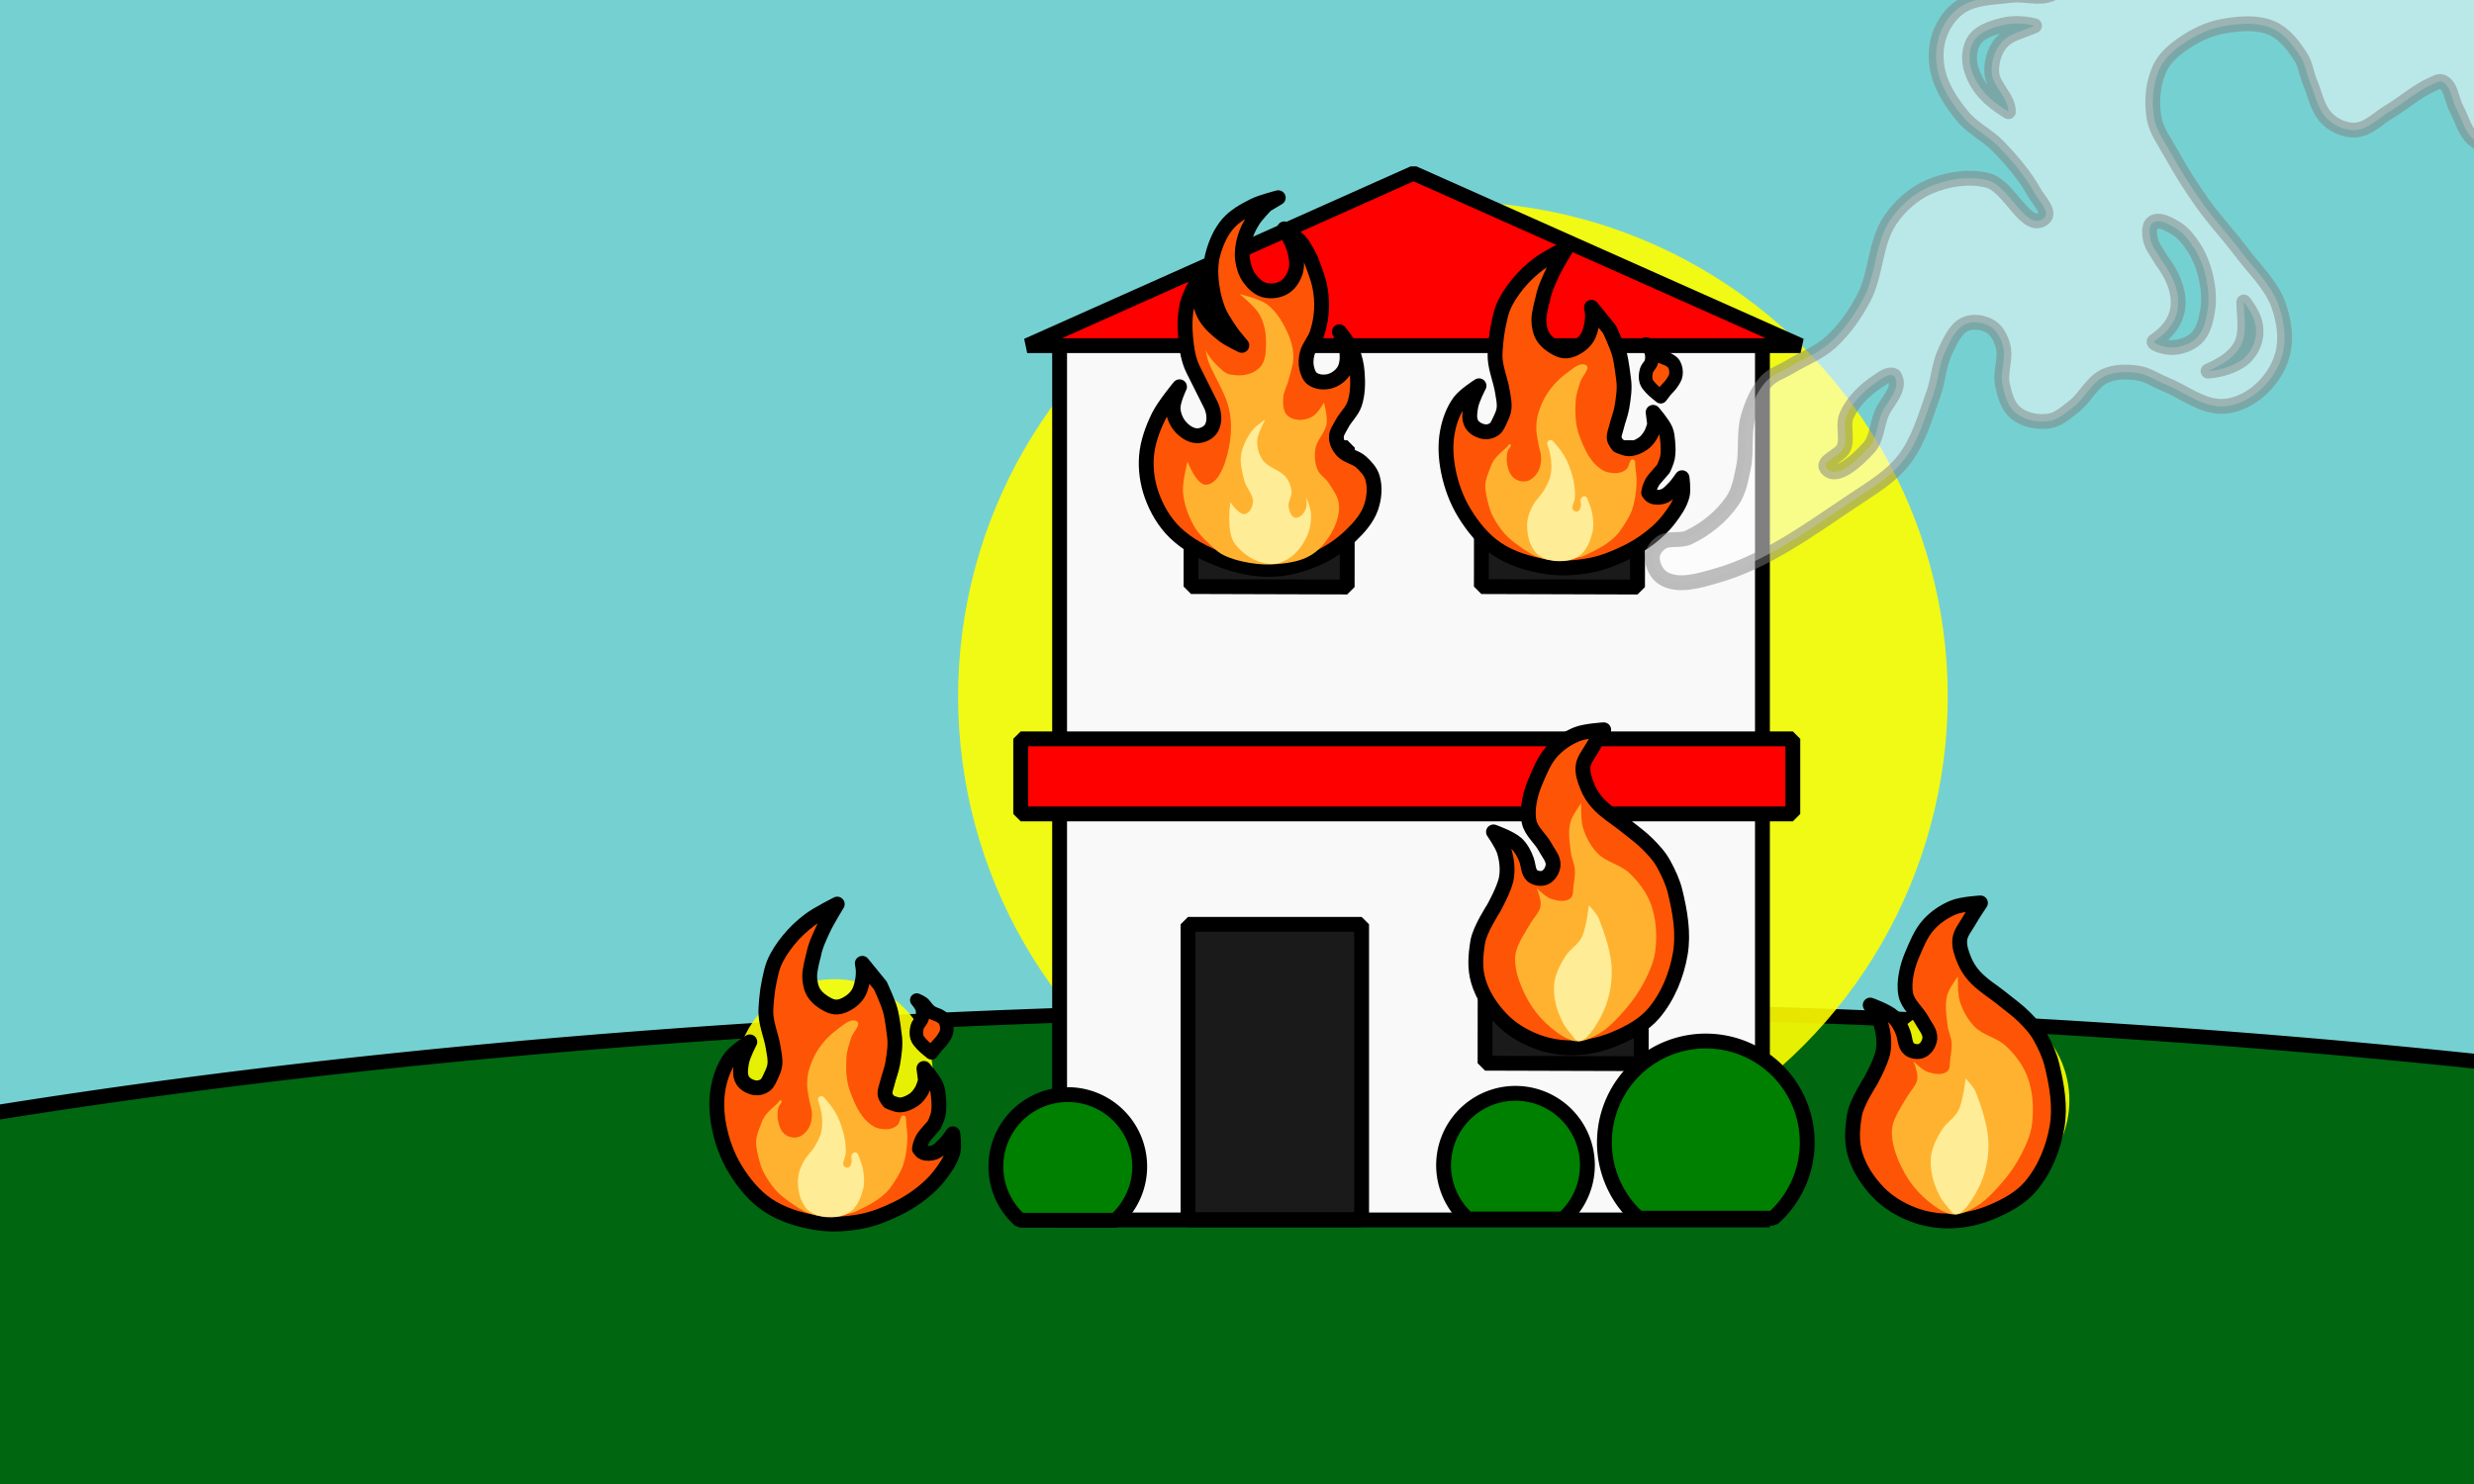
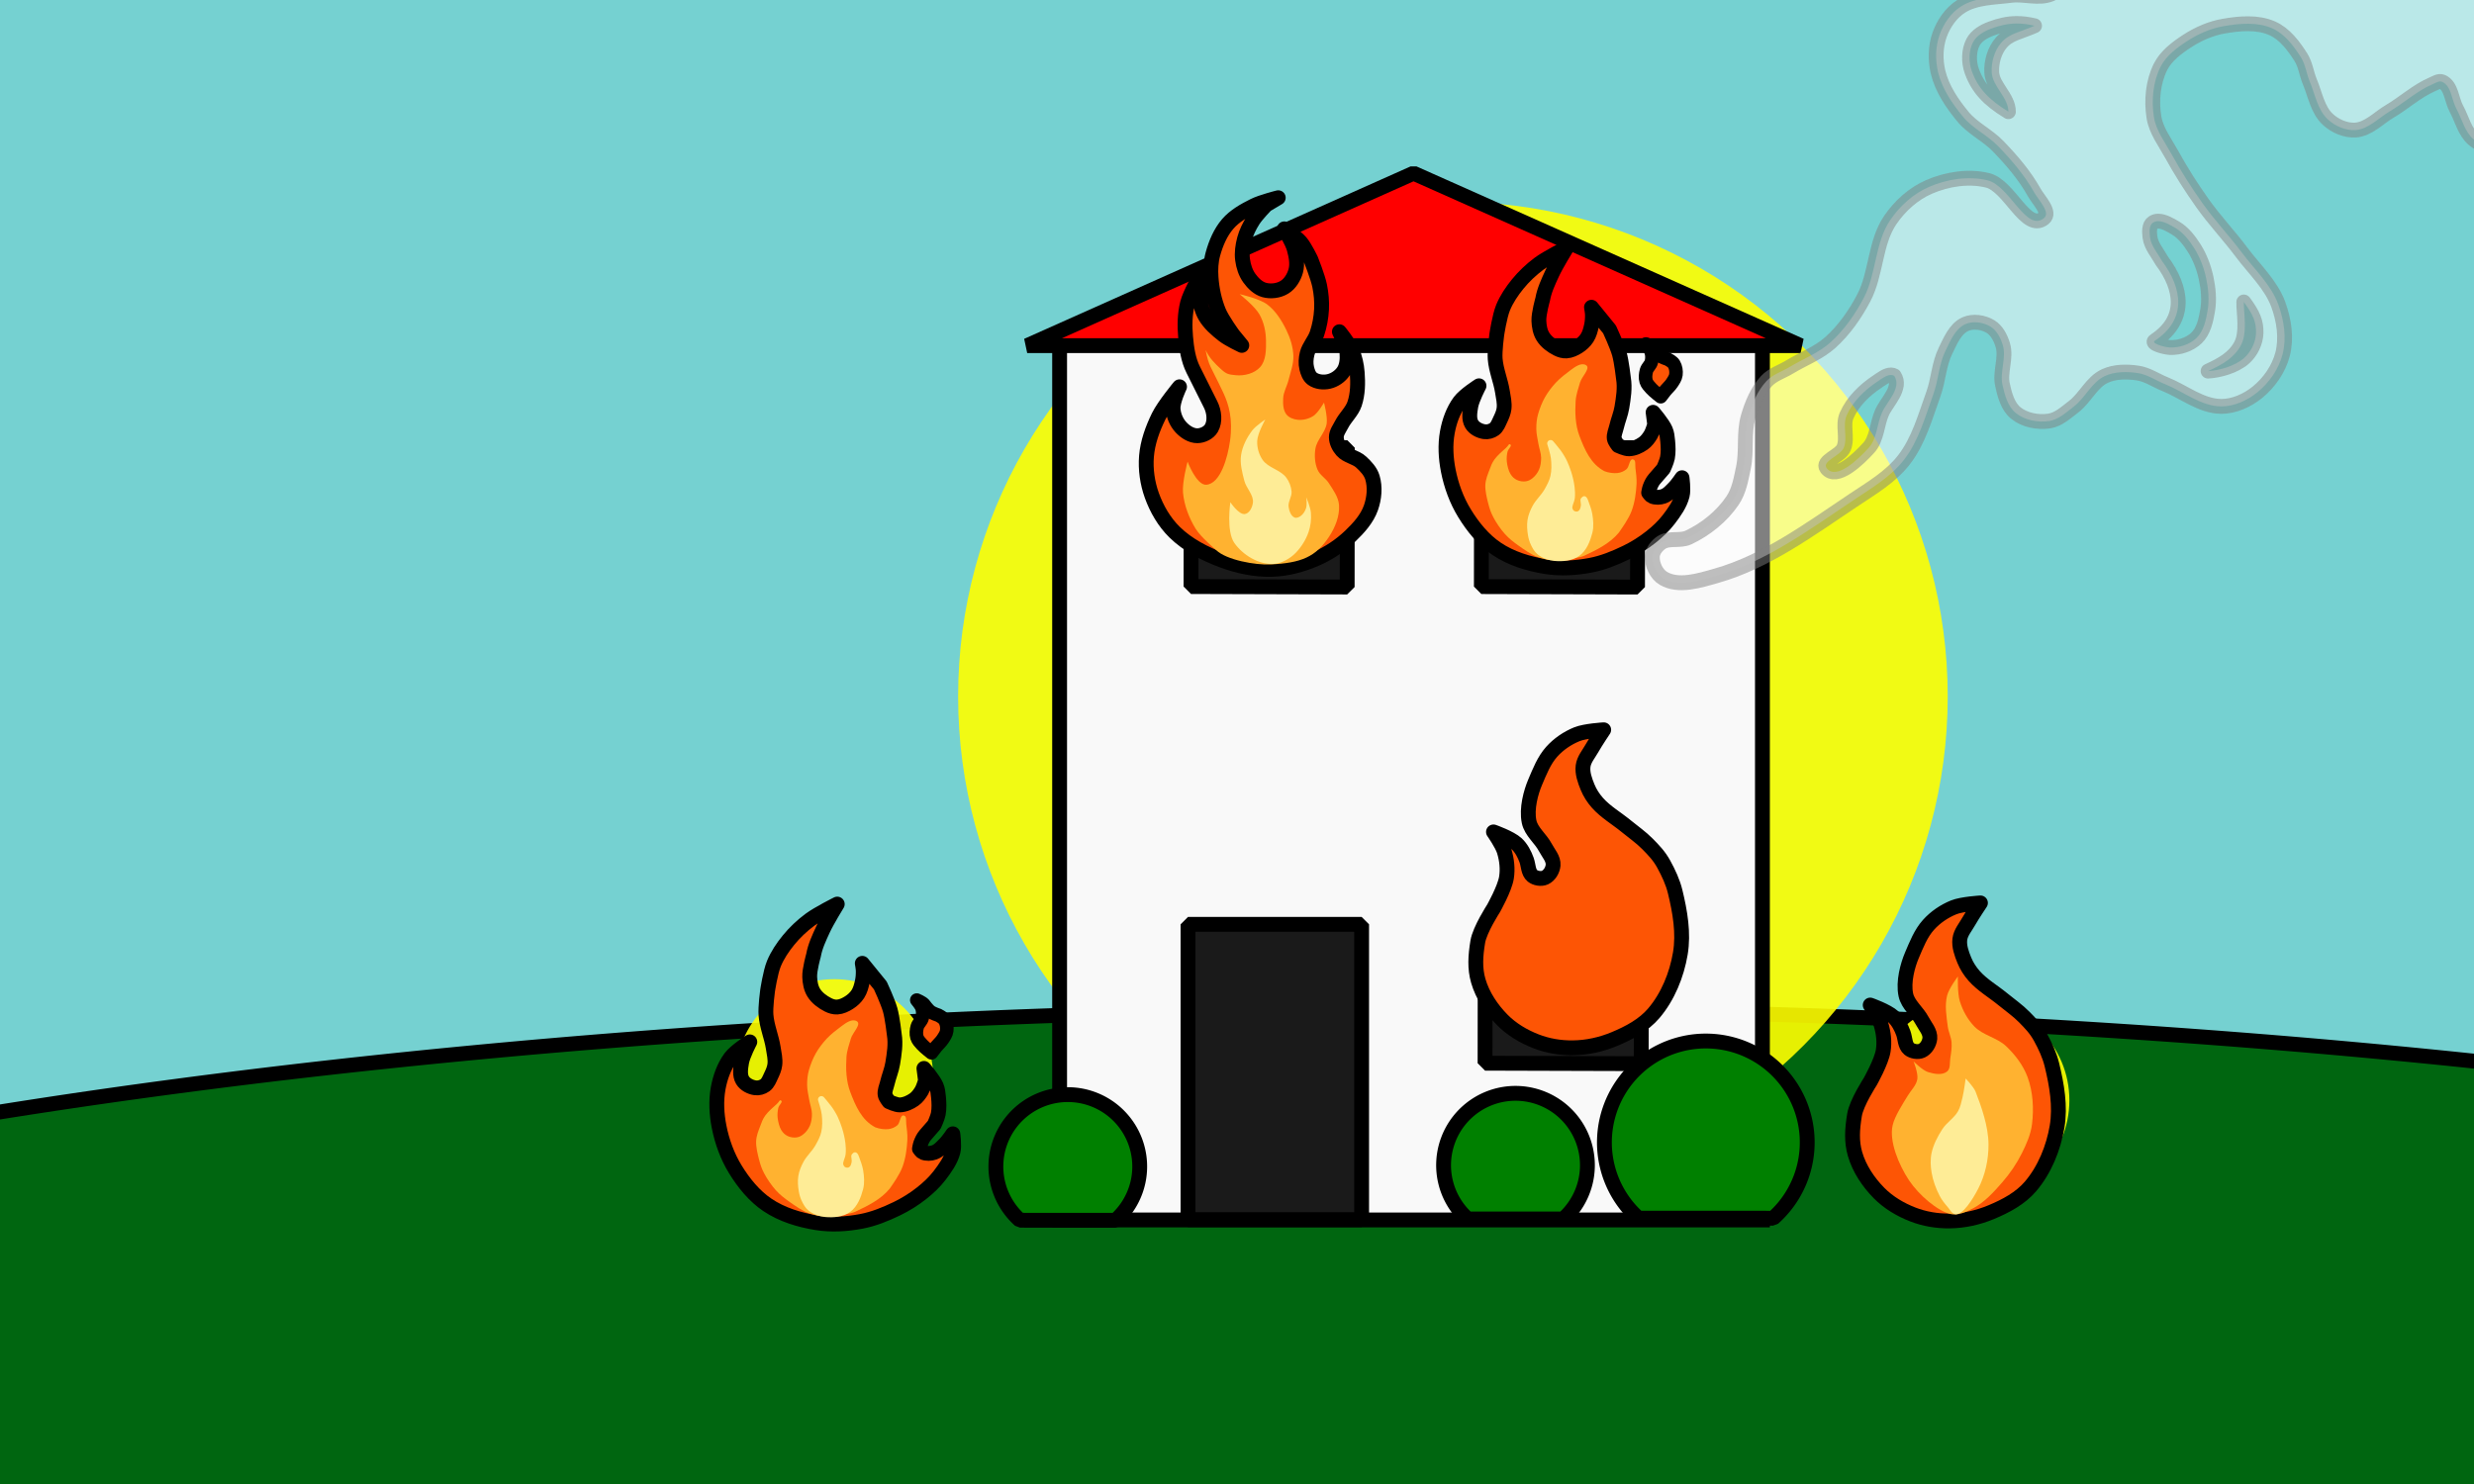
<svg xmlns="http://www.w3.org/2000/svg" xmlns:ns1="http://www.inkscape.org/namespaces/inkscape" xmlns:ns2="http://sodipodi.sourceforge.net/DTD/sodipodi-0.dtd" width="500mm" height="300mm" viewBox="0 0 1889.764 1133.858" version="1.1" id="svg1" ns1:version="1.3 (0e150ed6c4, 2023-07-21)" ns2:docname="thumb-housefire.svg">
  <ns2:namedview id="namedview1" pagecolor="#ffffff" bordercolor="#000000" borderopacity="0.25" ns1:showpageshadow="2" ns1:pageopacity="0.0" ns1:pagecheckerboard="0" ns1:deskcolor="#d1d1d1" ns1:document-units="px" ns1:zoom="0.20859375" ns1:cx="874.90637" ns1:cy="438.65169" ns1:window-width="1366" ns1:window-height="745" ns1:window-x="-8" ns1:window-y="-8" ns1:window-maximized="1" ns1:current-layer="layer1" />
  <defs id="defs1">
    <ns1:path-effect effect="fillet_chamfer" id="path-effect9" is_visible="true" lpeversion="1" nodesatellites_param="F,0,0,1,0,0,0,1 @ F,0,0,1,0,3.322,0,1 @ F,0,0,1,0,0,0,1 @ F,0,0,1,0,0,0,1 @ F,0,0,1,0,0,0,1 @ F,0,0,1,0,0,0,1 @ F,0,0,1,0,0,0,1 @ F,0,0,1,0,0,0,1 @ F,0,0,1,0,2.405,0,1 @ F,0,0,1,0,3.184,0,1 @ F,0,0,1,0,0,0,1 @ F,0,0,1,0,0,0,1 @ F,0,0,1,0,0,0,1 @ F,0,0,1,0,0,0,1 @ F,0,0,1,0,0,0,1 @ F,0,0,1,0,0,0,1 @ F,0,0,1,0,0,0,1 @ F,0,0,1,0,0,0,1 @ F,0,0,1,0,0,0,1 @ F,0,0,1,0,0,0,1 @ F,0,0,1,0,0,0,1 @ F,0,0,1,0,0,0,1" radius="0" unit="px" method="auto" mode="F" chamfer_steps="1" flexible="false" use_knot_distance="true" apply_no_radius="true" apply_with_radius="true" only_selected="false" hide_knots="false" />
    <ns1:path-effect effect="fillet_chamfer" id="path-effect17-8" is_visible="true" lpeversion="1" nodesatellites_param="F,0,0,1,0,0,0,1 @ F,0,0,1,0,3.322,0,1 @ F,0,0,1,0,0,0,1 @ F,0,0,1,0,0,0,1 @ F,0,0,1,0,0,0,1 @ F,0,0,1,0,0,0,1 @ F,0,0,1,0,0,0,1 @ F,0,0,1,0,0,0,1 @ F,0,0,1,0,2.405,0,1 @ F,0,0,1,0,3.184,0,1 @ F,0,0,1,0,0,0,1 @ F,0,0,1,0,0,0,1 @ F,0,0,1,0,0,0,1 @ F,0,0,1,0,0,0,1 @ F,0,0,1,0,0,0,1 @ F,0,0,1,0,0,0,1 @ F,0,0,1,0,0,0,1 @ F,0,0,1,0,0,0,1 @ F,0,0,1,0,0,0,1 @ F,0,0,1,0,0,0,1 @ F,0,0,1,0,0,0,1 @ F,0,0,1,0,0,0,1" radius="0" unit="px" method="auto" mode="F" chamfer_steps="1" flexible="false" use_knot_distance="true" apply_no_radius="true" apply_with_radius="true" only_selected="false" hide_knots="false" />
    <filter ns1:collect="always" style="color-interpolation-filters:sRGB" id="filter10" x="-0.728" y="-0.728" width="2.455" height="2.455">
      <feGaussianBlur ns1:collect="always" stdDeviation="226.772" id="feGaussianBlur10" />
    </filter>
    <filter ns1:collect="always" style="color-interpolation-filters:sRGB" id="filter11" x="-1.238" y="-1.238" width="3.475" height="3.475">
      <feGaussianBlur ns1:collect="always" stdDeviation="75.591" id="feGaussianBlur11" />
    </filter>
  </defs>
  <g ns1:label="Layer 1" ns1:groupmode="layer" id="layer1">
    <rect style="fill:#66cccc;fill-opacity:0.9;stroke:#000000;stroke-width:11.339;stroke-dasharray:none;stroke-opacity:1" id="rect1" width="2023.071" height="1241.648" x="-67.116" y="-52.734" />
    <path style="fill:#006610;fill-opacity:1;stroke:#000000;stroke-width:11.339;stroke-dasharray:none;stroke-opacity:1" id="path1" ns2:type="arc" ns2:cx="1093.2347" ns2:cy="1210.3912" ns2:rx="1914.7899" ns2:ry="439.45203" ns2:start="3.1415927" ns2:end="0" ns2:arc-type="slice" d="m -821.555,1210.391 a 1914.79,439.452 0 0 1 1914.79,-439.452 1914.79,439.452 0 0 1 1914.79,439.452 h -1914.79 z" />
    <circle style="fill:#ffff00;fill-opacity:0.9;stroke:#000000;stroke-width:11.339;stroke-dasharray:none;stroke-opacity:0;filter:url(#filter10)" id="path10" cx="1109.813" cy="532.135" r="377.953" />
    <circle style="mix-blend-mode:normal;fill:#ffff00;fill-opacity:0.9;stroke:#000000;stroke-width:11.339;stroke-dasharray:none;stroke-opacity:0;filter:url(#filter11)" id="circle11" cx="1505.105" cy="840.689" r="75.591" />
    <circle style="mix-blend-mode:normal;fill:#ffff00;fill-opacity:0.9;stroke:#000000;stroke-width:11.339;stroke-dasharray:none;stroke-opacity:0;filter:url(#filter11)" id="path11" cx="637.297" cy="823.74" r="75.591" />
    <g id="g88" ns1:label="house" transform="matrix(1.369,0,0,1.369,674.757,-713.422)" style="stroke-width:8.281;stroke-dasharray:none">
      <rect style="display:inline;fill:#f9f9f9;fill-opacity:1;stroke:#000000;stroke-width:8.281;stroke-dasharray:none;stroke-opacity:1" id="rect82" width="392.15" height="488.544" x="98.341" y="713.453" />
      <path style="fill:#ff0000;fill-opacity:1;stroke:#000000;stroke-width:8.281;stroke-linecap:round;stroke-linejoin:bevel;stroke-dasharray:none;stroke-opacity:1;paint-order:fill markers stroke" d="M 80.249,714.017 H 511.785 L 295.811,617.792 Z" id="path83" ns2:nodetypes="cccc" />
-       <rect style="fill:#ff0000;fill-opacity:1;stroke:#000000;stroke-width:8.281;stroke-linecap:round;stroke-linejoin:bevel;stroke-dasharray:none;stroke-opacity:1;paint-order:fill markers stroke" id="rect83" width="430.825" height="41.926" x="76.623" y="933.479" />
      <rect style="fill:#1a1a1a;fill-opacity:1;stroke:#000000;stroke-width:8.281;stroke-linecap:round;stroke-linejoin:bevel;stroke-dasharray:none;stroke-opacity:1;paint-order:fill markers stroke" id="rect84" width="96.863" height="164.812" x="169.986" y="1037.005" />
      <path style="fill:#008000;fill-opacity:1;stroke:#000000;stroke-width:8.281;stroke-linecap:round;stroke-linejoin:bevel;stroke-dasharray:none;stroke-opacity:1;paint-order:fill markers stroke" id="path85" ns2:type="arc" ns2:cx="956.06396" ns2:cy="-685.94238" ns2:rx="40.124454" ns2:ry="40.124454" ns2:start="0.19198186" ns2:end="5.0223708" ns2:open="true" ns2:arc-type="chord" d="m 995.451,-678.286 a 40.124,40.124 0 0 1 -32.551,31.882 40.124,40.124 0 0 1 -41.366,-19.101 40.124,40.124 0 0 1 3.159,-45.454 40.124,40.124 0 0 1 43.611,-13.195 z" transform="rotate(120.641)" />
      <path style="fill:#008000;fill-opacity:1;stroke:#000000;stroke-width:8.281;stroke-linecap:round;stroke-linejoin:bevel;stroke-dasharray:none;stroke-opacity:1;paint-order:fill markers stroke" id="path86" ns2:type="arc" ns2:cx="828.13074" ns2:cy="-900.50018" ns2:rx="40.124454" ns2:ry="40.124454" ns2:start="0.19198186" ns2:end="5.0223708" ns2:open="true" ns2:arc-type="chord" d="m 867.518,-892.844 a 40.124,40.124 0 0 1 -32.551,31.882 40.124,40.124 0 0 1 -41.366,-19.101 40.124,40.124 0 0 1 3.159,-45.454 40.124,40.124 0 0 1 43.611,-13.195 z" transform="rotate(120.641)" />
      <rect style="fill:#1a1a1a;fill-opacity:1;stroke:#000000;stroke-width:8.281;stroke-linecap:round;stroke-linejoin:bevel;stroke-dasharray:none;stroke-opacity:1;paint-order:fill markers stroke" id="rect86" width="77.77" height="87.136" x="1035.734" y="-423.969" transform="matrix(-0.001,1,-1,-0.003,0,0)" />
      <path style="fill:#008000;fill-opacity:1;stroke:#000000;stroke-width:8.281;stroke-linecap:round;stroke-linejoin:bevel;stroke-dasharray:none;stroke-opacity:1;paint-order:fill markers stroke" id="path87" ns2:type="arc" ns2:cx="763.04608" ns2:cy="-985.36951" ns2:rx="56.578278" ns2:ry="56.578278" ns2:start="0.19198186" ns2:end="5.0223708" ns2:open="true" ns2:arc-type="chord" d="m 818.585,-974.574 a 56.578,56.578 0 0 1 -45.899,44.956 56.578,56.578 0 0 1 -58.329,-26.933 56.578,56.578 0 0 1 4.454,-64.093 56.578,56.578 0 0 1 61.494,-18.607 z" transform="rotate(120.641)" />
      <rect style="fill:#1a1a1a;fill-opacity:1;stroke:#000000;stroke-width:8.281;stroke-linecap:round;stroke-linejoin:bevel;stroke-dasharray:none;stroke-opacity:1;paint-order:fill markers stroke" id="rect87" width="77.77" height="87.136" x="769.739" y="-421.64" transform="matrix(-0.001,1,-1,-0.003,0,0)" />
      <rect style="fill:#1a1a1a;fill-opacity:1;stroke:#000000;stroke-width:8.281;stroke-linecap:round;stroke-linejoin:bevel;stroke-dasharray:none;stroke-opacity:1;paint-order:fill markers stroke" id="rect88" width="77.77" height="87.136" x="770.199" y="-259.64" transform="matrix(-0.001,1,-1,-0.003,0,0)" />
    </g>
    <g id="g65" ns1:label="fire4" transform="matrix(1.369,0,0,1.369,-881.066,56.516)">
      <path style="display:inline;fill:#fd5505;fill-opacity:1;stroke:#000000;stroke-width:8.281;stroke-linecap:round;stroke-linejoin:round;stroke-dasharray:none;stroke-opacity:1" d="m 1301.712,174.579 c 0,0 -8.691,10.471 -11.653,16.526 -3.407,6.963 -6.157,14.519 -6.78,22.246 -0.589,7.317 0.487,14.913 2.966,21.822 2.721,7.582 6.961,14.911 12.712,20.551 7.324,7.183 16.875,12.085 26.483,15.678 8.81,3.294 18.352,5.337 27.755,5.085 8.493,-0.228 17.001,-2.534 24.788,-5.932 7.001,-3.055 13.553,-7.426 19.068,-12.712 4.671,-4.477 9.282,-9.579 11.441,-15.678 1.887,-5.333 2.47,-11.53 0.847,-16.949 -1.029,-3.437 -3.706,-6.268 -6.356,-8.687 -3.042,-2.776 -7.885,-3.254 -10.593,-6.356 -1.768,-2.026 -3.159,-4.726 -3.178,-7.415 -0.018,-2.597 1.776,-4.896 2.966,-7.203 2.066,-4.005 5.771,-7.168 7.204,-11.441 1.848,-5.511 1.912,-11.577 1.483,-17.373 -0.316,-4.271 -1.248,-8.578 -2.966,-12.5 -1.674,-3.822 -6.992,-10.381 -6.992,-10.381 0,0 3.907,7.678 4.237,11.865 0.272,3.438 -0.03,7.276 -1.907,10.17 -1.823,2.811 -4.995,4.983 -8.263,5.72 -3.001,0.678 -6.606,0.305 -9.11,-1.483 -1.825,-1.304 -2.661,-3.749 -3.178,-5.932 -0.619,-2.612 -0.429,-5.444 0.212,-8.051 0.996,-4.048 4.194,-7.272 5.508,-11.229 1.45,-4.364 2.301,-8.967 2.542,-13.56 0.23,-4.387 -0.182,-8.831 -1.059,-13.136 -1.026,-5.033 -4.873,-14.619 -4.873,-14.619 0,0 -3.267,-6.887 -5.72,-9.746 -2.55,-2.971 -9.11,-7.415 -9.11,-7.415 0,0 4.427,7.203 5.509,11.229 1.065,3.965 1.943,8.331 0.847,12.288 -0.988,3.568 -3.192,7.186 -6.356,9.11 -3.226,1.962 -7.59,2.491 -11.229,1.483 -3.391,-0.939 -6.202,-3.716 -8.263,-6.568 -2.159,-2.988 -3.336,-6.726 -3.814,-10.381 -0.496,-3.798 0.068,-7.741 1.059,-11.441 1.006,-3.754 2.783,-7.316 4.873,-10.593 1.994,-3.126 7.204,-8.475 7.204,-8.475 l 6.78,-4.025 c 0,0 -9.302,2.327 -13.559,4.449 -5.313,2.648 -10.746,5.671 -14.619,10.17 -4.059,4.715 -6.606,10.74 -8.263,16.738 -1.17,4.234 -1.368,8.754 -1.059,13.136 0.452,6.426 1.815,12.887 4.237,18.856 1.931,4.759 8.051,13.136 8.051,13.136 l 4.873,5.932 c 0,0 -7.094,-3.339 -10.17,-5.72 -3.949,-3.058 -7.897,-6.472 -10.382,-10.805 -1.935,-3.375 -2.752,-7.362 -3.178,-11.229 -0.41,-3.726 0.636,-11.229 0.636,-11.229 0,0 -5.819,9.95 -7.204,15.466 -1.533,6.106 -1.601,12.584 -1.059,18.856 0.537,6.212 1.449,12.643 4.237,18.221 l 9.746,19.492 c 1.959,3.918 2.606,9.337 0.424,13.136 -1.48,2.575 -4.869,4.204 -7.839,4.237 -3.411,0.039 -6.782,-2.168 -9.11,-4.661 -2.57,-2.751 -4.224,-6.623 -4.449,-10.381 -0.256,-4.261 3.602,-12.288 3.602,-12.288 z" id="path63" ns2:nodetypes="cssssssssssssssssscssssssssscscssssssssccsssssccssscssssssssc" />
      <path style="display:inline;fill:#ffb230;fill-opacity:1;stroke:#000000;stroke-width:5.669;stroke-dasharray:none;stroke-opacity:0" d="m 1352.195,273.749 c -8.004,0.377 -24.27,-2.434 -30.026,-8.008 0,0 -8.573,-7.226 -11.461,-11.921 -3.718,-6.044 -6.367,-13.026 -7.046,-20.09 -0.559,-5.823 2.551,-17.363 2.551,-17.363 0,0 4.968,13.337 10.487,12.884 7.902,-0.649 11.886,-15.229 13.184,-24.419 1.709,-12.105 -0.626,-20.315 -3.795,-27.028 -7.606,-16.112 -7.826,-14.103 -9.838,-23.758 1.979,4.304 5.043,7.44 8.539,10.637 3.136,2.867 4.16,3.033 8.389,3.446 4.715,0.46 10.314,-0.973 13.483,-4.494 3.421,-3.801 3.369,-9.869 3.296,-14.981 -0.07,-4.941 -1.19,-10.066 -3.595,-14.382 -2.579,-4.627 -11.086,-11.386 -11.086,-11.386 0,0 10.927,2.438 15.281,5.693 4.8,3.588 8.158,8.997 10.787,14.382 2.178,4.464 3.728,9.418 3.895,14.382 0.154,4.581 -1.599,9.033 -2.697,13.483 -0.847,3.437 -2.839,6.651 -2.996,10.187 -0.135,3.053 -0.08,6.578 1.798,8.989 1.428,1.832 3.982,2.756 6.292,2.996 2.963,0.309 6.175,-0.498 8.689,-2.097 2.698,-1.716 5.992,-7.491 5.992,-7.491 0,0 2.071,7.8 1.498,11.685 -0.75,5.086 -5.478,9.006 -6.292,14.082 -0.62,3.866 -0.328,8.08 1.198,11.685 1.271,3.003 4.543,4.739 6.292,7.491 2.421,3.809 5.401,7.781 5.693,12.285 0.397,6.115 -2.108,12.344 -5.511,17.539 -7.451,11.372 -15.453,14.747 -33.001,15.574 z" id="path64" ns2:nodetypes="ssaacssscssssscsssssssscsssssss" />
      <path style="display:inline;fill:#feec96;fill-opacity:1;stroke:#feec96;stroke-width:5.669;stroke-dasharray:none;stroke-opacity:0" d="m 1354.194,273.47 c -8.255,0.428 -17.107,-4.931 -21.873,-11.685 -4.658,-6.601 -2.247,-22.772 -2.247,-22.772 0,0 4.642,7.054 8.09,6.592 2.555,-0.343 4.175,-3.734 4.494,-6.292 0.544,-4.362 -3.714,-8.024 -4.794,-12.285 -1.187,-4.683 -2.529,-9.606 -1.798,-14.382 0.764,-4.992 3.227,-9.769 6.292,-13.783 1.894,-2.48 7.191,-5.993 7.191,-5.993 0,0 -4.323,7.722 -4.494,11.985 -0.146,3.633 0.935,7.492 2.996,10.487 3.114,4.525 9.871,5.505 13.184,9.888 1.678,2.22 2.747,5.019 2.996,7.79 0.265,2.936 -2.127,5.78 -1.648,8.689 0.363,2.206 1.251,4.937 3.296,5.843 1.03,0.456 2.361,-0.121 3.296,-0.749 1.518,-1.02 2.575,-2.757 3.146,-4.494 0.625,-1.898 0.15,-5.993 0.15,-5.993 0,0 2.299,5.579 2.547,8.539 0.307,3.66 -0.129,7.471 -1.348,10.936 -1.481,4.209 -3.95,8.167 -7.041,11.386 -3.089,3.217 -7.981,6.061 -12.434,6.292 z" id="path65" ns2:nodetypes="sscssssscsssssssscssss" />
    </g>
    <g id="g40" ns1:label="fire 1" transform="matrix(1.369,0,0,1.369,656.619,-231.36)" style="display:inline">
      <path style="fill:#fd5505;fill-opacity:1;stroke:#000000;stroke-width:8.281;stroke-linecap:round;stroke-linejoin:round;stroke-dasharray:none;stroke-opacity:1;paint-order:fill markers stroke" d="m 382.898,485.252 c -9.59,-1.53 -19.34,-4.484 -27.4,-9.899 -7.446,-5.003 -13.351,-12.324 -18.031,-19.976 -4.409,-7.207 -7.385,-15.398 -9.016,-23.688 -1.377,-6.998 -1.798,-14.371 -0.53,-21.39 1.095,-6.062 3.249,-12.181 6.894,-17.147 2.75,-3.747 10.783,-8.839 10.783,-8.839 0,0 -3.925,7.42 -4.596,11.49 -0.538,3.26 -1.174,7.068 0.53,9.899 1.418,2.355 4.351,3.848 7.071,4.243 1.867,0.271 3.955,-0.304 5.48,-1.414 1.692,-1.232 2.453,-3.417 3.359,-5.303 0.943,-1.966 1.864,-4.022 2.121,-6.187 0.37,-3.115 -0.397,-6.27 -0.884,-9.369 -0.974,-6.2 -3.589,-12.127 -4.066,-18.385 -0.341,-4.475 0.884,-13.435 0.884,-13.435 0,0 1.546,-10.395 3.536,-15.203 1.963,-4.744 4.894,-9.096 8.132,-13.081 3.443,-4.238 7.472,-8.044 11.844,-11.314 4.735,-3.541 15.38,-8.839 15.38,-8.839 0,0 -5.693,9.229 -7.955,14.142 -2.152,4.673 -4.409,9.429 -5.303,14.496 0,0 -2.283,7.955 -2.121,12.021 0.121,3.042 0.676,6.263 2.298,8.839 1.849,2.937 4.859,5.149 7.955,6.718 1.568,0.795 3.372,1.347 5.127,1.237 2.327,-0.145 4.571,-1.228 6.541,-2.475 1.936,-1.226 3.705,-2.848 4.95,-4.773 1.326,-2.05 1.954,-4.509 2.475,-6.894 0.442,-2.022 0.576,-4.118 0.53,-6.187 -0.03,-1.366 -0.53,-4.066 -0.53,-4.066 l 10.076,12.374 c 0,0 4.157,8.903 5.48,13.612 1.261,4.486 2.298,13.789 2.298,13.789 0.883,5.297 -0.022,10.786 -0.884,16.087 -0.608,3.739 -2.152,7.269 -3.005,10.96 -0.5,2.162 -1.597,4.351 -1.237,6.541 0.239,1.454 2.168,3.853 2.168,3.853 0,0 3.955,1.887 6.062,1.812 2.827,-0.1 5.625,-1.371 7.938,-3 1.788,-1.26 3.139,-3.116 4.25,-5 1.018,-1.726 2.125,-5.625 2.125,-5.625 l -0.875,-6.75 c 0,0 5.305,6.096 6.875,9.75 0.839,1.952 1.055,4.134 1.25,6.25 0.287,3.112 0.443,6.302 -0.125,9.375 -0.395,2.139 -2.25,6.125 -2.25,6.125 l -5,5.75 c -1.126,1.295 -1.877,2.901 -2.5,4.5 -0.389,0.998 -0.75,3.125 -0.75,3.125 0,0 1.129,1.639 2,2 1.925,0.797 4.284,0.69 6.25,0 2.518,-0.883 4.383,-3.095 6.25,-5 1.581,-1.613 4.125,-5.375 4.125,-5.375 0,0 0.937,6.685 0.125,9.875 -1.261,4.954 -4.401,9.31 -7.5,13.375 -2.84,3.725 -6.327,6.967 -10,9.875 -4.242,3.358 -8.881,6.266 -13.75,8.625 -6.369,3.086 -13.045,5.815 -20,7.125 -8.144,1.535 -16.668,2.058 -24.852,0.752 z" id="path29-98" ns2:nodetypes="sssssacsasssssscssscssasssssssccssssscsssccssscsscssscssssss" />
      <path style="display:inline;fill:#ffb230;fill-opacity:1;stroke:#000000;stroke-width:7.559;stroke-linecap:round;stroke-linejoin:miter;stroke-dasharray:none;stroke-opacity:0;paint-order:fill markers stroke" d="m 378.269,479.838 c -3.347,-1.202 -7.412,-4.038 -10.43,-6.187 -3.018,-2.149 -5.304,-3.872 -7.714,-6.526 -2.411,-2.654 -4.984,-6.468 -6.5,-9.375 -1.516,-2.907 -2.085,-4.723 -2.875,-7.75 -0.79,-3.027 -1.801,-7.204 -1.625,-10.375 0.176,-3.171 1.365,-5.875 2.25,-8.25 0.884,-2.375 1.366,-3.869 2.875,-6 1.509,-2.131 4.846,-5.049 6.375,-6.375 1.529,-1.326 1.517,-2.632 2.5,-1.875 0.983,0.757 -1.253,2.383 -1.625,4 -0.372,1.617 -0.609,3.525 -0.375,5.625 0.234,2.1 0.947,5.051 2,6.75 1.053,1.699 2.122,2.65 3.625,3.375 1.503,0.725 3.432,0.999 5,0.75 1.568,-0.249 2.702,-0.902 4,-2 1.298,-1.098 2.569,-2.714 3.375,-4.625 0.806,-1.911 1.156,-4.21 1.125,-6.625 -0.031,-2.415 -1.069,-5.071 -1.5,-7.625 -0.472,-2.801 -1.178,-5.577 -1.188,-8.438 -0.009,-2.86 0.208,-5.518 1.062,-8.438 0.855,-2.919 2.081,-6.179 3.75,-9.125 1.669,-2.946 3.86,-5.837 6.25,-8.375 2.39,-2.538 5.464,-4.845 8,-6.75 2.536,-1.905 6.07,-4.483 8.716,-2.805 2.646,1.677 -2.405,6.343 -3.356,9.595 -1.007,3.442 -2.259,6.89 -2.479,10.47 -0.4,6.509 -0.178,13.352 2.144,19.447 2.864,7.518 6.299,15.715 13.987,19.669 2.32,0.928 5.332,1.227 7.237,1 1.906,-0.227 3.618,-0.954 5,-2.125 1.658,-1.405 1.581,-5.759 3.5,-5.5 1.919,0.259 1.253,2.766 1.5,4.875 0.247,2.109 0.784,5.83 0.625,8.75 -0.278,5.117 -0.966,10.321 -2.75,15.125 -1.632,4.395 -5.179,9.287 -7.125,12.125 -5,6.062 -12.279,9.579 -19.25,12.875 -2.37,1.152 -10.769,2.24 -13.625,2.625 -6.12,-0.099 -6.57,0.039 -12.481,-1.912 z" id="path20-0" ns2:nodetypes="zzzzzzzzzzzzzzzzzzazzzzzcaaazcazzaazzcz" />
      <path style="display:inline;fill:#feec96;fill-opacity:1;stroke:#feec96;stroke-width:3.78;stroke-linecap:round;stroke-linejoin:round;stroke-dasharray:none;stroke-opacity:1;paint-order:markers fill stroke" d="m 384.25,422.25 c 0,0 2.27,2.327 4.216,4.626 1.185,1.399 2.869,3.859 3.734,5.477 0.974,1.822 1.806,3.725 2.55,5.647 1.024,2.645 1.813,5.396 2.312,8.188 0.327,1.831 0.509,3.704 0.438,5.562 -0.083,2.149 -1.52,4.288 -1,6.375 0.277,1.112 1.046,2.22 2.062,2.75 1.091,0.569 2.584,0.667 3.688,0.125 0.62,-0.305 1.15,-0.799 1.572,-1.386 0.771,-1.072 1.177,-3.259 1.005,-4.569 -0.051,-0.387 -0.118,-0.778 -0.194,-1.158 -0.346,-1.723 -0.194,-1.793 0.52,-0.186 0.963,2.166 2.163,5.083 2.597,7.049 0.708,3.208 1.215,6.62 0.561,9.839 -0.891,4.381 -2.455,9.218 -5.931,12.03 -3.309,2.677 -8.125,3.269 -12.379,3.131 -2.976,-0.097 -6.061,-1.041 -8.5,-2.75 -1.556,-1.091 -2.577,-2.839 -3.5,-4.5 -0.819,-1.475 -1.383,-3.103 -1.75,-4.75 -0.582,-2.612 -0.964,-5.338 -0.688,-8 0.261,-2.511 1.127,-4.959 2.188,-7.25 1.563,-3.377 4.381,-6.055 6.062,-9.375 1.35,-2.665 2.682,-5.431 3.188,-8.375 0.592,-3.451 0.319,-7.046 -0.25,-10.5 -0.454,-2.757 -2.5,-8 -2.5,-8" id="path8-7" ns2:nodetypes="caaaaasaacaaaaaaaaaaaac" ns1:path-effect="#path-effect17-8" ns1:original-d="m 384.25001,422.25001 c 0,0 4.48131,4.59438 6.25,7.25 1.75597,2.63653 3.10608,5.54599 4.25,8.5 1.02409,2.64457 1.81349,5.39581 2.3125,8.1875 0.32727,1.83087 0.50919,3.70399 0.4375,5.5625 -0.0829,2.14939 -1.51955,4.2877 -1,6.375 0.27677,1.11191 1.04646,2.22028 2.0625,2.75 1.09056,0.56857 2.58366,0.66733 3.6875,0.125 1.31289,-0.64504 2.21923,-2.14056 2.5625,-3.5625 0.52409,-2.17099 -1,-6.625 -1,-6.625 0,0 3.17008,6.45808 3.9375,9.9375 0.70754,3.20794 1.21511,6.61996 0.56066,9.83915 -0.89072,4.38137 -2.45531,9.21824 -5.93122,12.03033 -3.30906,2.6771 -8.12533,3.26928 -12.37944,3.13052 -2.97635,-0.0971 -6.06141,-1.0408 -8.5,-2.75 -1.55612,-1.09068 -2.57727,-2.83877 -3.5,-4.5 -0.81934,-1.47509 -1.38282,-3.10306 -1.75,-4.75 -0.58242,-2.61236 -0.96444,-5.33787 -0.6875,-8 0.26119,-2.51073 1.1271,-4.95925 2.1875,-7.25 1.56332,-3.37719 4.38092,-6.05511 6.0625,-9.375 1.34971,-2.66469 2.68235,-5.431 3.1875,-8.375 0.59207,-3.45056 0.31933,-7.04561 -0.25,-10.5 -0.45433,-2.75665 -2.5,-8 -2.5,-8" transform="rotate(3.058,493.185,443.427)" />
      <path style="fill:#fd5505;fill-opacity:1;stroke:#000000;stroke-width:7.559;stroke-linecap:round;stroke-linejoin:round;stroke-dasharray:none;stroke-opacity:1;paint-order:fill markers stroke" d="m 438.76,360.978 c 0,0 2.396,2.796 2.917,4.508 0.532,1.748 0.538,3.709 0.088,5.48 -0.458,1.803 -2.241,3.069 -2.74,4.861 -0.53,1.903 -0.74,4.029 -0.177,5.922 0.47,1.583 1.725,2.838 2.828,4.066 1.564,1.74 5.303,4.596 5.303,4.596 0,0 1.734,-2.325 2.652,-3.447 1.137,-1.39 2.548,-2.566 3.536,-4.066 0.971,-1.475 2.069,-3.022 2.298,-4.773 0.264,-2.023 -0.079,-4.274 -1.149,-6.01 -0.76,-1.234 -3.115,-2.502 -3.447,-2.652 0,0 -3.112,-1.008 -4.508,-2.033 -1.396,-1.025 -3.624,-4.066 -3.624,-4.066 -1.029,-1.154 -3.977,-2.386 -3.977,-2.386 z" id="path38-8" ns2:nodetypes="cssssscssssszsc" />
    </g>
    <g id="g57" ns1:label="fire 2" style="display:inline" transform="matrix(1.369,0,0,1.369,974.055,253.858)">
      <path style="display:inline;fill:#fd5505;fill-opacity:1;stroke:#000000;stroke-width:8.281;stroke-linecap:round;stroke-linejoin:round;stroke-dasharray:none;stroke-opacity:1;paint-order:fill markers stroke" d="m 376.25,496 c -7.097,0.072 -14.031,-1.117 -20.5,-3.629 -6.923,-2.688 -13.596,-6.651 -18.811,-11.939 -5.991,-6.076 -11.039,-13.607 -13.414,-21.803 -2.03,-7.005 -1.589,-13.934 -0.275,-21.879 1.113,-6.73 8.75,-18.5 8.75,-18.5 0,0 6.277,-11.089 7.25,-17.25 0.77,-4.874 0.193,-10.031 -1.25,-14.75 -1.2,-3.924 -6,-10.75 -6,-10.75 0,0 9.401,3.306 12.952,6.604 2.613,2.427 4.424,5.994 5.548,9.146 1.045,2.931 0.844,6.777 3.25,8.75 1.631,1.338 4.82,1.961 6.957,1 2.519,-1.133 4.325,-4.167 4.561,-6.919 0.309,-3.603 -2.651,-6.746 -4.343,-9.941 -2.649,-5.002 -7.901,-8.824 -9.053,-14.366 -1.512,-7.271 1.009,-16.472 3.379,-22.023 2.533,-5.933 4.946,-12.194 9.25,-17 3.794,-4.236 8.733,-7.605 14,-9.75 4.695,-1.912 15,-2.5 15,-2.5 0,0 -4.509,6.728 -6.5,10.25 -1.834,3.244 -4.528,6.303 -5,10 -0.507,3.972 0.995,8.039 2.5,11.75 1.295,3.192 3.216,6.171 5.5,8.75 4.556,5.144 10.694,8.634 16,13 4.021,3.308 8.355,6.282 12,10 3.362,3.43 6.412,6.526 9,11.25 2.666,4.866 5.066,9.983 6.375,15.375 2.722,11.214 4.797,23.121 2.875,34.5 -2.024,11.985 -6.924,24.065 -14.793,33.328 -5.662,6.665 -13.867,11.024 -21.942,14.382 -7.318,3.044 -15.164,4.832 -23.265,4.914 z" id="path43-0" ns2:nodetypes="saaascsscassaaaassscssaaaasaaaas" />
      <path style="display:inline;fill:#ffb230;fill-opacity:1;stroke:#000000;stroke-width:7.559;stroke-linecap:round;stroke-linejoin:round;stroke-dasharray:none;stroke-opacity:0;paint-order:fill markers stroke" d="m 376.681,492.121 c -7.212,-1.781 -17.494,-10.517 -22.981,-18.738 -5.941,-8.9 -11.181,-21.968 -9.192,-30.759 1.168,-5.166 5.747,-12.083 8.485,-16.617 1.829,-3.028 4.753,-5.698 5.303,-9.192 0.525,-3.334 -2.121,-9.899 -2.121,-9.899 0,0 4.913,5.009 8.132,6.01 3.378,1.051 7.868,1.885 10.607,-0.354 1.97,-1.61 1.371,-4.912 1.768,-7.425 0.462,-2.919 0.937,-5.892 0.707,-8.839 -0.236,-3.021 -1.735,-5.834 -2.121,-8.839 -0.737,-5.729 -1.769,-11.724 -0.354,-17.324 0.996,-3.94 6.01,-10.607 6.01,-10.607 0,0 -0.299,9.384 1.061,13.789 1.603,5.196 4.351,10.234 8.132,14.142 4.821,4.983 12.65,6.186 17.678,10.96 5.097,4.84 9.608,10.723 12.021,17.324 3.008,8.227 3.525,17.466 2.475,26.163 -0.688,5.698 -3.089,11.13 -5.657,16.263 -2.925,5.846 -6.66,11.34 -10.96,16.263 -4.777,5.47 -9.844,11.101 -16.263,14.496 -3.866,2.045 -8.482,4.231 -12.728,3.182 z" id="path44-9" ns2:nodetypes="sassscsssssscsssssssss" />
      <path style="fill:#feec96;fill-opacity:1;stroke:#feec96;stroke-width:7.559;stroke-linecap:round;stroke-linejoin:round;stroke-dasharray:none;stroke-opacity:0;paint-order:fill markers stroke" d="m 392.25,478 c 3.904,-7.516 5.804,-16.28 5.75,-24.75 -0.064,-10.126 -3.992,-21.115 -7.25,-29.5 -1.191,-2.79 -5.5,-7.25 -5.5,-7.25 0,0 -0.911,7.052 -1.75,10.5 -0.642,2.638 -1.162,5.388 -2.5,7.75 -2.183,3.854 -6.352,6.276 -8.75,10 -2.625,4.077 -4.977,8.511 -6,13.25 -0.774,3.584 -0.608,7.384 0,11 0.761,4.522 2.388,8.93 4.5,13 1.182,2.279 2.808,4.32 4.5,6.25 1.283,1.463 2.317,3.78 4.25,4 4.29,0.489 9.812,-8.594 12.75,-14.25 z" id="path45-9" ns2:nodetypes="aascasasasssa" />
    </g>
    <g id="g4" ns1:label="fire 2" style="display:inline" transform="matrix(1.369,0,0,1.369,686.276,121.573)">
      <path style="display:inline;fill:#fd5505;fill-opacity:1;stroke:#000000;stroke-width:8.281;stroke-linecap:round;stroke-linejoin:round;stroke-dasharray:none;stroke-opacity:1;paint-order:fill markers stroke" d="m 376.25,496 c -7.097,0.072 -14.031,-1.117 -20.5,-3.629 -6.923,-2.688 -13.596,-6.651 -18.811,-11.939 -5.991,-6.076 -11.039,-13.607 -13.414,-21.803 -2.03,-7.005 -1.589,-13.934 -0.275,-21.879 1.113,-6.73 8.75,-18.5 8.75,-18.5 0,0 6.277,-11.089 7.25,-17.25 0.77,-4.874 0.193,-10.031 -1.25,-14.75 -1.2,-3.924 -6,-10.75 -6,-10.75 0,0 9.401,3.306 12.952,6.604 2.613,2.427 4.424,5.994 5.548,9.146 1.045,2.931 0.844,6.777 3.25,8.75 1.631,1.338 4.82,1.961 6.957,1 2.519,-1.133 4.325,-4.167 4.561,-6.919 0.309,-3.603 -2.651,-6.746 -4.343,-9.941 -2.649,-5.002 -7.901,-8.824 -9.053,-14.366 -1.512,-7.271 1.009,-16.472 3.379,-22.023 2.533,-5.933 4.946,-12.194 9.25,-17 3.794,-4.236 8.733,-7.605 14,-9.75 4.695,-1.912 15,-2.5 15,-2.5 0,0 -4.509,6.728 -6.5,10.25 -1.834,3.244 -4.528,6.303 -5,10 -0.507,3.972 0.995,8.039 2.5,11.75 1.295,3.192 3.216,6.171 5.5,8.75 4.556,5.144 10.694,8.634 16,13 4.021,3.308 8.355,6.282 12,10 3.362,3.43 6.412,6.526 9,11.25 2.666,4.866 5.066,9.983 6.375,15.375 2.722,11.214 4.797,23.121 2.875,34.5 -2.024,11.985 -6.924,24.065 -14.793,33.328 -5.662,6.665 -13.867,11.024 -21.942,14.382 -7.318,3.044 -15.164,4.832 -23.265,4.914 z" id="path2" ns2:nodetypes="saaascsscassaaaassscssaaaasaaaas" />
-       <path style="display:inline;fill:#ffb230;fill-opacity:1;stroke:#000000;stroke-width:7.559;stroke-linecap:round;stroke-linejoin:round;stroke-dasharray:none;stroke-opacity:0;paint-order:fill markers stroke" d="m 376.681,492.121 c -7.212,-1.781 -17.494,-10.517 -22.981,-18.738 -5.941,-8.9 -11.181,-21.968 -9.192,-30.759 1.168,-5.166 5.747,-12.083 8.485,-16.617 1.829,-3.028 4.753,-5.698 5.303,-9.192 0.525,-3.334 -2.121,-9.899 -2.121,-9.899 0,0 4.913,5.009 8.132,6.01 3.378,1.051 7.868,1.885 10.607,-0.354 1.97,-1.61 1.371,-4.912 1.768,-7.425 0.462,-2.919 0.937,-5.892 0.707,-8.839 -0.236,-3.021 -1.735,-5.834 -2.121,-8.839 -0.737,-5.729 -1.769,-11.724 -0.354,-17.324 0.996,-3.94 6.01,-10.607 6.01,-10.607 0,0 -0.299,9.384 1.061,13.789 1.603,5.196 4.351,10.234 8.132,14.142 4.821,4.983 12.65,6.186 17.678,10.96 5.097,4.84 9.608,10.723 12.021,17.324 3.008,8.227 3.525,17.466 2.475,26.163 -0.688,5.698 -3.089,11.13 -5.657,16.263 -2.925,5.846 -6.66,11.34 -10.96,16.263 -4.777,5.47 -9.844,11.101 -16.263,14.496 -3.866,2.045 -8.482,4.231 -12.728,3.182 z" id="path3" ns2:nodetypes="sassscsssssscsssssssss" />
-       <path style="fill:#feec96;fill-opacity:1;stroke:#feec96;stroke-width:7.559;stroke-linecap:round;stroke-linejoin:round;stroke-dasharray:none;stroke-opacity:0;paint-order:fill markers stroke" d="m 392.25,478 c 3.904,-7.516 5.804,-16.28 5.75,-24.75 -0.064,-10.126 -3.992,-21.115 -7.25,-29.5 -1.191,-2.79 -5.5,-7.25 -5.5,-7.25 0,0 -0.911,7.052 -1.75,10.5 -0.642,2.638 -1.162,5.388 -2.5,7.75 -2.183,3.854 -6.352,6.276 -8.75,10 -2.625,4.077 -4.977,8.511 -6,13.25 -0.774,3.584 -0.608,7.384 0,11 0.761,4.522 2.388,8.93 4.5,13 1.182,2.279 2.808,4.32 4.5,6.25 1.283,1.463 2.317,3.78 4.25,4 4.29,0.489 9.812,-8.594 12.75,-14.25 z" id="path4" ns2:nodetypes="aascasasasssa" />
+       <path style="display:inline;fill:#ffb230;fill-opacity:1;stroke:#000000;stroke-width:7.559;stroke-linecap:round;stroke-linejoin:round;stroke-dasharray:none;stroke-opacity:0;paint-order:fill markers stroke" d="m 376.681,492.121 z" id="path3" ns2:nodetypes="sassscsssssscsssssssss" />
    </g>
    <g id="g8" ns1:label="fire 1" transform="matrix(1.369,0,0,1.369,99.628,269.931)" style="display:inline">
      <path style="fill:#fd5505;fill-opacity:1;stroke:#000000;stroke-width:8.281;stroke-linecap:round;stroke-linejoin:round;stroke-dasharray:none;stroke-opacity:1;paint-order:fill markers stroke" d="m 382.898,485.252 c -9.59,-1.53 -19.34,-4.484 -27.4,-9.899 -7.446,-5.003 -13.351,-12.324 -18.031,-19.976 -4.409,-7.207 -7.385,-15.398 -9.016,-23.688 -1.377,-6.998 -1.798,-14.371 -0.53,-21.39 1.095,-6.062 3.249,-12.181 6.894,-17.147 2.75,-3.747 10.783,-8.839 10.783,-8.839 0,0 -3.925,7.42 -4.596,11.49 -0.538,3.26 -1.174,7.068 0.53,9.899 1.418,2.355 4.351,3.848 7.071,4.243 1.867,0.271 3.955,-0.304 5.48,-1.414 1.692,-1.232 2.453,-3.417 3.359,-5.303 0.943,-1.966 1.864,-4.022 2.121,-6.187 0.37,-3.115 -0.397,-6.27 -0.884,-9.369 -0.974,-6.2 -3.589,-12.127 -4.066,-18.385 -0.341,-4.475 0.884,-13.435 0.884,-13.435 0,0 1.546,-10.395 3.536,-15.203 1.963,-4.744 4.894,-9.096 8.132,-13.081 3.443,-4.238 7.472,-8.044 11.844,-11.314 4.735,-3.541 15.38,-8.839 15.38,-8.839 0,0 -5.693,9.229 -7.955,14.142 -2.152,4.673 -4.409,9.429 -5.303,14.496 0,0 -2.283,7.955 -2.121,12.021 0.121,3.042 0.676,6.263 2.298,8.839 1.849,2.937 4.859,5.149 7.955,6.718 1.568,0.795 3.372,1.347 5.127,1.237 2.327,-0.145 4.571,-1.228 6.541,-2.475 1.936,-1.226 3.705,-2.848 4.95,-4.773 1.326,-2.05 1.954,-4.509 2.475,-6.894 0.442,-2.022 0.576,-4.118 0.53,-6.187 -0.03,-1.366 -0.53,-4.066 -0.53,-4.066 l 10.076,12.374 c 0,0 4.157,8.903 5.48,13.612 1.261,4.486 2.298,13.789 2.298,13.789 0.883,5.297 -0.022,10.786 -0.884,16.087 -0.608,3.739 -2.152,7.269 -3.005,10.96 -0.5,2.162 -1.597,4.351 -1.237,6.541 0.239,1.454 2.168,3.853 2.168,3.853 0,0 3.955,1.887 6.062,1.812 2.827,-0.1 5.625,-1.371 7.938,-3 1.788,-1.26 3.139,-3.116 4.25,-5 1.018,-1.726 2.125,-5.625 2.125,-5.625 l -0.875,-6.75 c 0,0 5.305,6.096 6.875,9.75 0.839,1.952 1.055,4.134 1.25,6.25 0.287,3.112 0.443,6.302 -0.125,9.375 -0.395,2.139 -2.25,6.125 -2.25,6.125 l -5,5.75 c -1.126,1.295 -1.877,2.901 -2.5,4.5 -0.389,0.998 -0.75,3.125 -0.75,3.125 0,0 1.129,1.639 2,2 1.925,0.797 4.284,0.69 6.25,0 2.518,-0.883 4.383,-3.095 6.25,-5 1.581,-1.613 4.125,-5.375 4.125,-5.375 0,0 0.937,6.685 0.125,9.875 -1.261,4.954 -4.401,9.31 -7.5,13.375 -2.84,3.725 -6.327,6.967 -10,9.875 -4.242,3.358 -8.881,6.266 -13.75,8.625 -6.369,3.086 -13.045,5.815 -20,7.125 -8.144,1.535 -16.668,2.058 -24.852,0.752 z" id="path5" ns2:nodetypes="sssssacsasssssscssscssasssssssccssssscsssccssscsscssscssssss" />
      <path style="display:inline;fill:#ffb230;fill-opacity:1;stroke:#000000;stroke-width:7.559;stroke-linecap:round;stroke-linejoin:miter;stroke-dasharray:none;stroke-opacity:0;paint-order:fill markers stroke" d="m 378.269,479.838 c -3.347,-1.202 -7.412,-4.038 -10.43,-6.187 -3.018,-2.149 -5.304,-3.872 -7.714,-6.526 -2.411,-2.654 -4.984,-6.468 -6.5,-9.375 -1.516,-2.907 -2.085,-4.723 -2.875,-7.75 -0.79,-3.027 -1.801,-7.204 -1.625,-10.375 0.176,-3.171 1.365,-5.875 2.25,-8.25 0.884,-2.375 1.366,-3.869 2.875,-6 1.509,-2.131 4.846,-5.049 6.375,-6.375 1.529,-1.326 1.517,-2.632 2.5,-1.875 0.983,0.757 -1.253,2.383 -1.625,4 -0.372,1.617 -0.609,3.525 -0.375,5.625 0.234,2.1 0.947,5.051 2,6.75 1.053,1.699 2.122,2.65 3.625,3.375 1.503,0.725 3.432,0.999 5,0.75 1.568,-0.249 2.702,-0.902 4,-2 1.298,-1.098 2.569,-2.714 3.375,-4.625 0.806,-1.911 1.156,-4.21 1.125,-6.625 -0.031,-2.415 -1.069,-5.071 -1.5,-7.625 -0.472,-2.801 -1.178,-5.577 -1.188,-8.438 -0.009,-2.86 0.208,-5.518 1.062,-8.438 0.855,-2.919 2.081,-6.179 3.75,-9.125 1.669,-2.946 3.86,-5.837 6.25,-8.375 2.39,-2.538 5.464,-4.845 8,-6.75 2.536,-1.905 6.07,-4.483 8.716,-2.805 2.646,1.677 -2.405,6.343 -3.356,9.595 -1.007,3.442 -2.259,6.89 -2.479,10.47 -0.4,6.509 -0.178,13.352 2.144,19.447 2.864,7.518 6.299,15.715 13.987,19.669 2.32,0.928 5.332,1.227 7.237,1 1.906,-0.227 3.618,-0.954 5,-2.125 1.658,-1.405 1.581,-5.759 3.5,-5.5 1.919,0.259 1.253,2.766 1.5,4.875 0.247,2.109 0.784,5.83 0.625,8.75 -0.278,5.117 -0.966,10.321 -2.75,15.125 -1.632,4.395 -5.179,9.287 -7.125,12.125 -5,6.062 -12.279,9.579 -19.25,12.875 -2.37,1.152 -10.769,2.24 -13.625,2.625 -6.12,-0.099 -6.57,0.039 -12.481,-1.912 z" id="path6" ns2:nodetypes="zzzzzzzzzzzzzzzzzzazzzzzcaaazcazzaazzcz" />
      <path style="display:inline;fill:#feec96;fill-opacity:1;stroke:#feec96;stroke-width:3.78;stroke-linecap:round;stroke-linejoin:round;stroke-dasharray:none;stroke-opacity:1;paint-order:markers fill stroke" d="m 384.25,422.25 c 0,0 2.27,2.327 4.216,4.626 1.185,1.399 2.869,3.859 3.734,5.477 0.974,1.822 1.806,3.725 2.55,5.647 1.024,2.645 1.813,5.396 2.312,8.188 0.327,1.831 0.509,3.704 0.438,5.562 -0.083,2.149 -1.52,4.288 -1,6.375 0.277,1.112 1.046,2.22 2.062,2.75 1.091,0.569 2.584,0.667 3.688,0.125 0.62,-0.305 1.15,-0.799 1.572,-1.386 0.771,-1.072 1.177,-3.259 1.005,-4.569 -0.051,-0.387 -0.118,-0.778 -0.194,-1.158 -0.346,-1.723 -0.194,-1.793 0.52,-0.186 0.963,2.166 2.163,5.083 2.597,7.049 0.708,3.208 1.215,6.62 0.561,9.839 -0.891,4.381 -2.455,9.218 -5.931,12.03 -3.309,2.677 -8.125,3.269 -12.379,3.131 -2.976,-0.097 -6.061,-1.041 -8.5,-2.75 -1.556,-1.091 -2.577,-2.839 -3.5,-4.5 -0.819,-1.475 -1.383,-3.103 -1.75,-4.75 -0.582,-2.612 -0.964,-5.338 -0.688,-8 0.261,-2.511 1.127,-4.959 2.188,-7.25 1.563,-3.377 4.381,-6.055 6.062,-9.375 1.35,-2.665 2.682,-5.431 3.188,-8.375 0.592,-3.451 0.319,-7.046 -0.25,-10.5 -0.454,-2.757 -2.5,-8 -2.5,-8" id="path7" ns2:nodetypes="caaaaasaacaaaaaaaaaaaac" ns1:path-effect="#path-effect9" ns1:original-d="m 384.25001,422.25001 c 0,0 4.48131,4.59438 6.25,7.25 1.75597,2.63653 3.10608,5.54599 4.25,8.5 1.02409,2.64457 1.81349,5.39581 2.3125,8.1875 0.32727,1.83087 0.50919,3.70399 0.4375,5.5625 -0.0829,2.14939 -1.51955,4.2877 -1,6.375 0.27677,1.11191 1.04646,2.22028 2.0625,2.75 1.09056,0.56857 2.58366,0.66733 3.6875,0.125 1.31289,-0.64504 2.21923,-2.14056 2.5625,-3.5625 0.52409,-2.17099 -1,-6.625 -1,-6.625 0,0 3.17008,6.45808 3.9375,9.9375 0.70754,3.20794 1.21511,6.61996 0.56066,9.83915 -0.89072,4.38137 -2.45531,9.21824 -5.93122,12.03033 -3.30906,2.6771 -8.12533,3.26928 -12.37944,3.13052 -2.97635,-0.0971 -6.06141,-1.0408 -8.5,-2.75 -1.55612,-1.09068 -2.57727,-2.83877 -3.5,-4.5 -0.81934,-1.47509 -1.38282,-3.10306 -1.75,-4.75 -0.58242,-2.61236 -0.96444,-5.33787 -0.6875,-8 0.26119,-2.51073 1.1271,-4.95925 2.1875,-7.25 1.56332,-3.37719 4.38092,-6.05511 6.0625,-9.375 1.34971,-2.66469 2.68235,-5.431 3.1875,-8.375 0.59207,-3.45056 0.31933,-7.04561 -0.25,-10.5 -0.45433,-2.75665 -2.5,-8 -2.5,-8" transform="rotate(3.058,493.185,443.427)" />
      <path style="fill:#fd5505;fill-opacity:1;stroke:#000000;stroke-width:7.559;stroke-linecap:round;stroke-linejoin:round;stroke-dasharray:none;stroke-opacity:1;paint-order:fill markers stroke" d="m 438.76,360.978 c 0,0 2.396,2.796 2.917,4.508 0.532,1.748 0.538,3.709 0.088,5.48 -0.458,1.803 -2.241,3.069 -2.74,4.861 -0.53,1.903 -0.74,4.029 -0.177,5.922 0.47,1.583 1.725,2.838 2.828,4.066 1.564,1.74 5.303,4.596 5.303,4.596 0,0 1.734,-2.325 2.652,-3.447 1.137,-1.39 2.548,-2.566 3.536,-4.066 0.971,-1.475 2.069,-3.022 2.298,-4.773 0.264,-2.023 -0.079,-4.274 -1.149,-6.01 -0.76,-1.234 -3.115,-2.502 -3.447,-2.652 0,0 -3.112,-1.008 -4.508,-2.033 -1.396,-1.025 -3.624,-4.066 -3.624,-4.066 -1.029,-1.154 -3.977,-2.386 -3.977,-2.386 z" id="path8" ns2:nodetypes="cssssscssssszsc" />
    </g>
    <g id="g11" ns1:label="smoke 2" style="fill:#ffffff;fill-opacity:0.5;stroke:#808080;stroke-width:3.801;stroke-dasharray:none;stroke-opacity:0.5" transform="matrix(-2.97,-0.288,0.288,-2.97,3333.849,974.989)">
      <path id="path6-3" style="display:inline;fill:#ffffff;fill-opacity:0.5;stroke:#808080;stroke-width:3.801;stroke-linecap:round;stroke-linejoin:round;stroke-dasharray:none;stroke-opacity:0.5" d="m 508.689,317.491 c 1.497,-0.046 2.926,-0.501 3.851,-1.49 l 0.002,-1.9e-4 c 1.82,-1.946 -0.164,-5.333 -0.007,-7.994 0.272,-4.601 0.714,-9.214 1.637,-13.73 0.719,-3.514 0.566,-7.714 3.022,-10.328 2.201,-2.342 5.87,-3.585 9.068,-3.274 6.991,0.679 11.593,8.122 18.072,10.834 8.82,3.693 18.318,5.758 27.774,7.176 7.398,1.11 15.022,2.127 22.418,1.008 5.029,-0.761 10.229,-2.195 14.358,-5.164 3.193,-2.296 5.864,-5.599 7.32,-9.253 1.357,-3.406 -0.417,-7.565 0.98,-10.954 0.779,-1.891 2.128,-3.734 3.919,-4.722 2.988,-1.65 6.824,-0.579 10.153,-1.335 4.294,-0.974 9.106,-1.364 12.558,-4.097 2.371,-1.877 3.985,-4.815 4.72,-7.749 0.773,-3.086 0.501,-6.522 -0.534,-9.53 -1.423,-4.135 -4.38,-7.692 -7.482,-10.774 -2.757,-2.74 -6.659,-4.071 -9.618,-6.592 -3.804,-3.241 -7.484,-6.758 -10.332,-10.865 -1.354,-1.953 -4.836,-4.771 -3.117,-6.413 4.178,-3.992 9.513,7.447 15.231,8.283 4.983,0.729 10.379,-0.676 14.784,-3.117 3.819,-2.117 6.996,-5.603 9.084,-9.439 3.353,-6.16 2.154,-13.993 4.809,-20.485 1.787,-4.37 4.175,-8.616 7.353,-12.107 2.747,-3.017 6.554,-4.862 9.824,-7.303 1.85,-1.382 4.141,-2.321 5.541,-4.157 2.08,-2.727 3.143,-6.202 3.778,-9.573 0.802,-4.256 -0.515,-8.686 -0.046,-12.992 0.323,-2.964 0.532,-6.109 1.959,-8.728 2.35,-4.314 6.111,-7.993 10.33,-10.51 2.017,-1.203 4.95,-0.472 6.769,-1.958 1.09,-0.891 2.019,-2.335 1.961,-3.742 -0.086,-2.107 -1.468,-4.464 -3.384,-5.343 -4.09,-1.877 -9.168,0.319 -13.36,1.959 -12.43,4.864 -22.707,14.173 -33.042,22.621 -4.291,3.508 -8.979,6.888 -11.934,11.577 -3.281,5.206 -4.357,11.539 -5.877,17.502 -0.946,3.71 -0.656,7.727 -2.005,11.31 -1.003,2.664 -1.947,5.906 -4.428,7.303 -1.866,1.051 -4.489,0.92 -6.423,0 -1.728,-0.822 -2.903,-2.68 -3.622,-4.453 -1.271,-3.134 0.151,-6.89 -0.891,-10.108 -0.82,-2.533 -1.878,-5.385 -4.096,-6.858 -2.434,-1.615 -5.843,-1.924 -8.678,-1.22 -2.364,0.587 -4.137,2.623 -5.919,4.282 -2.726,2.538 -3.967,6.68 -7.181,8.564 -2.433,1.426 -5.496,1.72 -8.313,1.574 -2.511,-0.129 -4.813,-1.45 -7.226,-2.157 -4.95,-1.451 -9.736,-4.759 -14.872,-4.276 -3.278,0.309 -6.466,2.148 -8.817,4.453 -2.807,2.752 -4.929,6.535 -5.523,10.421 -0.639,4.179 0.493,8.654 2.316,12.468 2.342,4.901 6.94,8.364 10.598,12.38 3.62,3.973 7.7,7.517 11.221,11.578 3.272,3.773 6.354,7.722 9.173,11.845 1.954,2.858 4.477,5.553 5.344,8.905 1.086,4.199 1.122,8.961 -0.446,13.004 -1.142,2.945 -3.678,5.242 -6.146,7.214 -2.645,2.114 -5.729,3.827 -8.995,4.719 -3.986,1.089 -8.459,1.932 -12.378,0.624 -3.299,-1.101 -5.881,-3.935 -8.015,-6.68 -1.353,-1.74 -1.806,-4.025 -2.85,-5.966 -1.691,-3.143 -2.683,-7.009 -5.521,-9.173 -2.011,-1.532 -4.808,-2.455 -7.304,-2.05 -3.292,0.534 -5.585,3.649 -8.281,5.612 -3.471,2.526 -6.393,5.856 -10.154,7.926 -0.773,0.425 -1.657,1.171 -2.494,0.891 -2.459,-0.823 -2.818,-4.354 -4.274,-6.501 -1.687,-2.488 -2.685,-5.695 -5.166,-7.392 -1.967,-1.346 -4.573,-1.923 -6.946,-1.694 -2.049,0.198 -4.155,1.128 -5.611,2.584 -4.32,4.321 -6.39,10.677 -7.659,16.654 -1.436,6.767 -0.646,13.894 0.267,20.751 0.818,6.138 2.301,12.254 4.631,17.991 2.497,6.147 4.039,14.138 9.885,17.276 1.193,0.64 2.756,1.002 4.253,0.956 z m -10,-36.105 c -2.6,-9.999 -2.717,-11.325 -2.02,-16.982 0.408,-3.307 1.057,-7.14 3.557,-9.343 1.55,-1.366 4.723,-2.865 6.022,-1.458 3.454,3.739 1.081,5.481 -1.884,9.88 -1.79,2.655 -4.125,4.869 -5.675,17.904 z m 130.494,-20.166 c -1.391,0.14 -2.899,0.109 -4.616,-0.13 3.701,-2.084 6.294,-2.578 8.124,-5.227 1.488,-2.154 2.013,-5.09 1.638,-7.682 -0.523,-3.616 -4.898,-6.027 -5.227,-9.635 5.335,2.583 8.339,5.225 10.328,9.445 1.057,2.244 1.321,5.139 0.376,7.432 -0.724,1.759 -2.506,3.011 -4.218,3.841 -2.094,1.015 -4.088,1.724 -6.406,1.957 z m -41,-46.871 c -1.431,0.128 -3.158,-0.696 -4.487,-1.308 -2.135,-0.982 -3.842,-2.808 -5.288,-4.66 -1.687,-2.161 -2.942,-4.694 -3.778,-7.305 -0.854,-2.666 -1.4,-5.522 -1.198,-8.314 0.182,-2.511 0.503,-5.331 2.142,-7.242 1.571,-1.832 4.139,-2.959 6.549,-3.085 1.399,-0.073 5.118,0.588 3.967,1.386 -7.675,6.229 -5.668,14.032 0.189,20.466 1.295,1.88 3.148,3.568 3.654,5.794 0.281,1.237 0.563,3.004 -0.441,3.779 -0.386,0.298 -0.831,0.447 -1.308,0.49 z m -23.764,-18.489 c -2.669,-2.968 -3.695,-4.805 -3.876,-7.66 -0.145,-2.296 0.78,-4.789 2.316,-6.502 2.213,-2.468 6.354,-3.951 8.952,-4.334 -3.679,2.127 -6.399,4.132 -7.749,7.452 -1.388,3.412 0.167,8.422 0.357,11.044 z m 88.052,-27.313 c -0.271,0.019 -0.538,-0.021 -0.8,-0.136 -2.362,-2.879 1.33,-6.893 2.22,-9.736 1.003,-3.043 0.592,-6.714 2.514,-9.278 2.382,-3.178 7.42,-9.093 10.163,-6.22 1.571,1.646 -3.169,3.472 -3.829,5.649 -0.802,2.651 0.926,5.676 0.065,8.308 -1.21,3.698 -3.947,6.913 -6.97,9.362 -0.964,0.781 -2.189,1.966 -3.363,2.051 z" />
    </g>
  </g>
</svg>